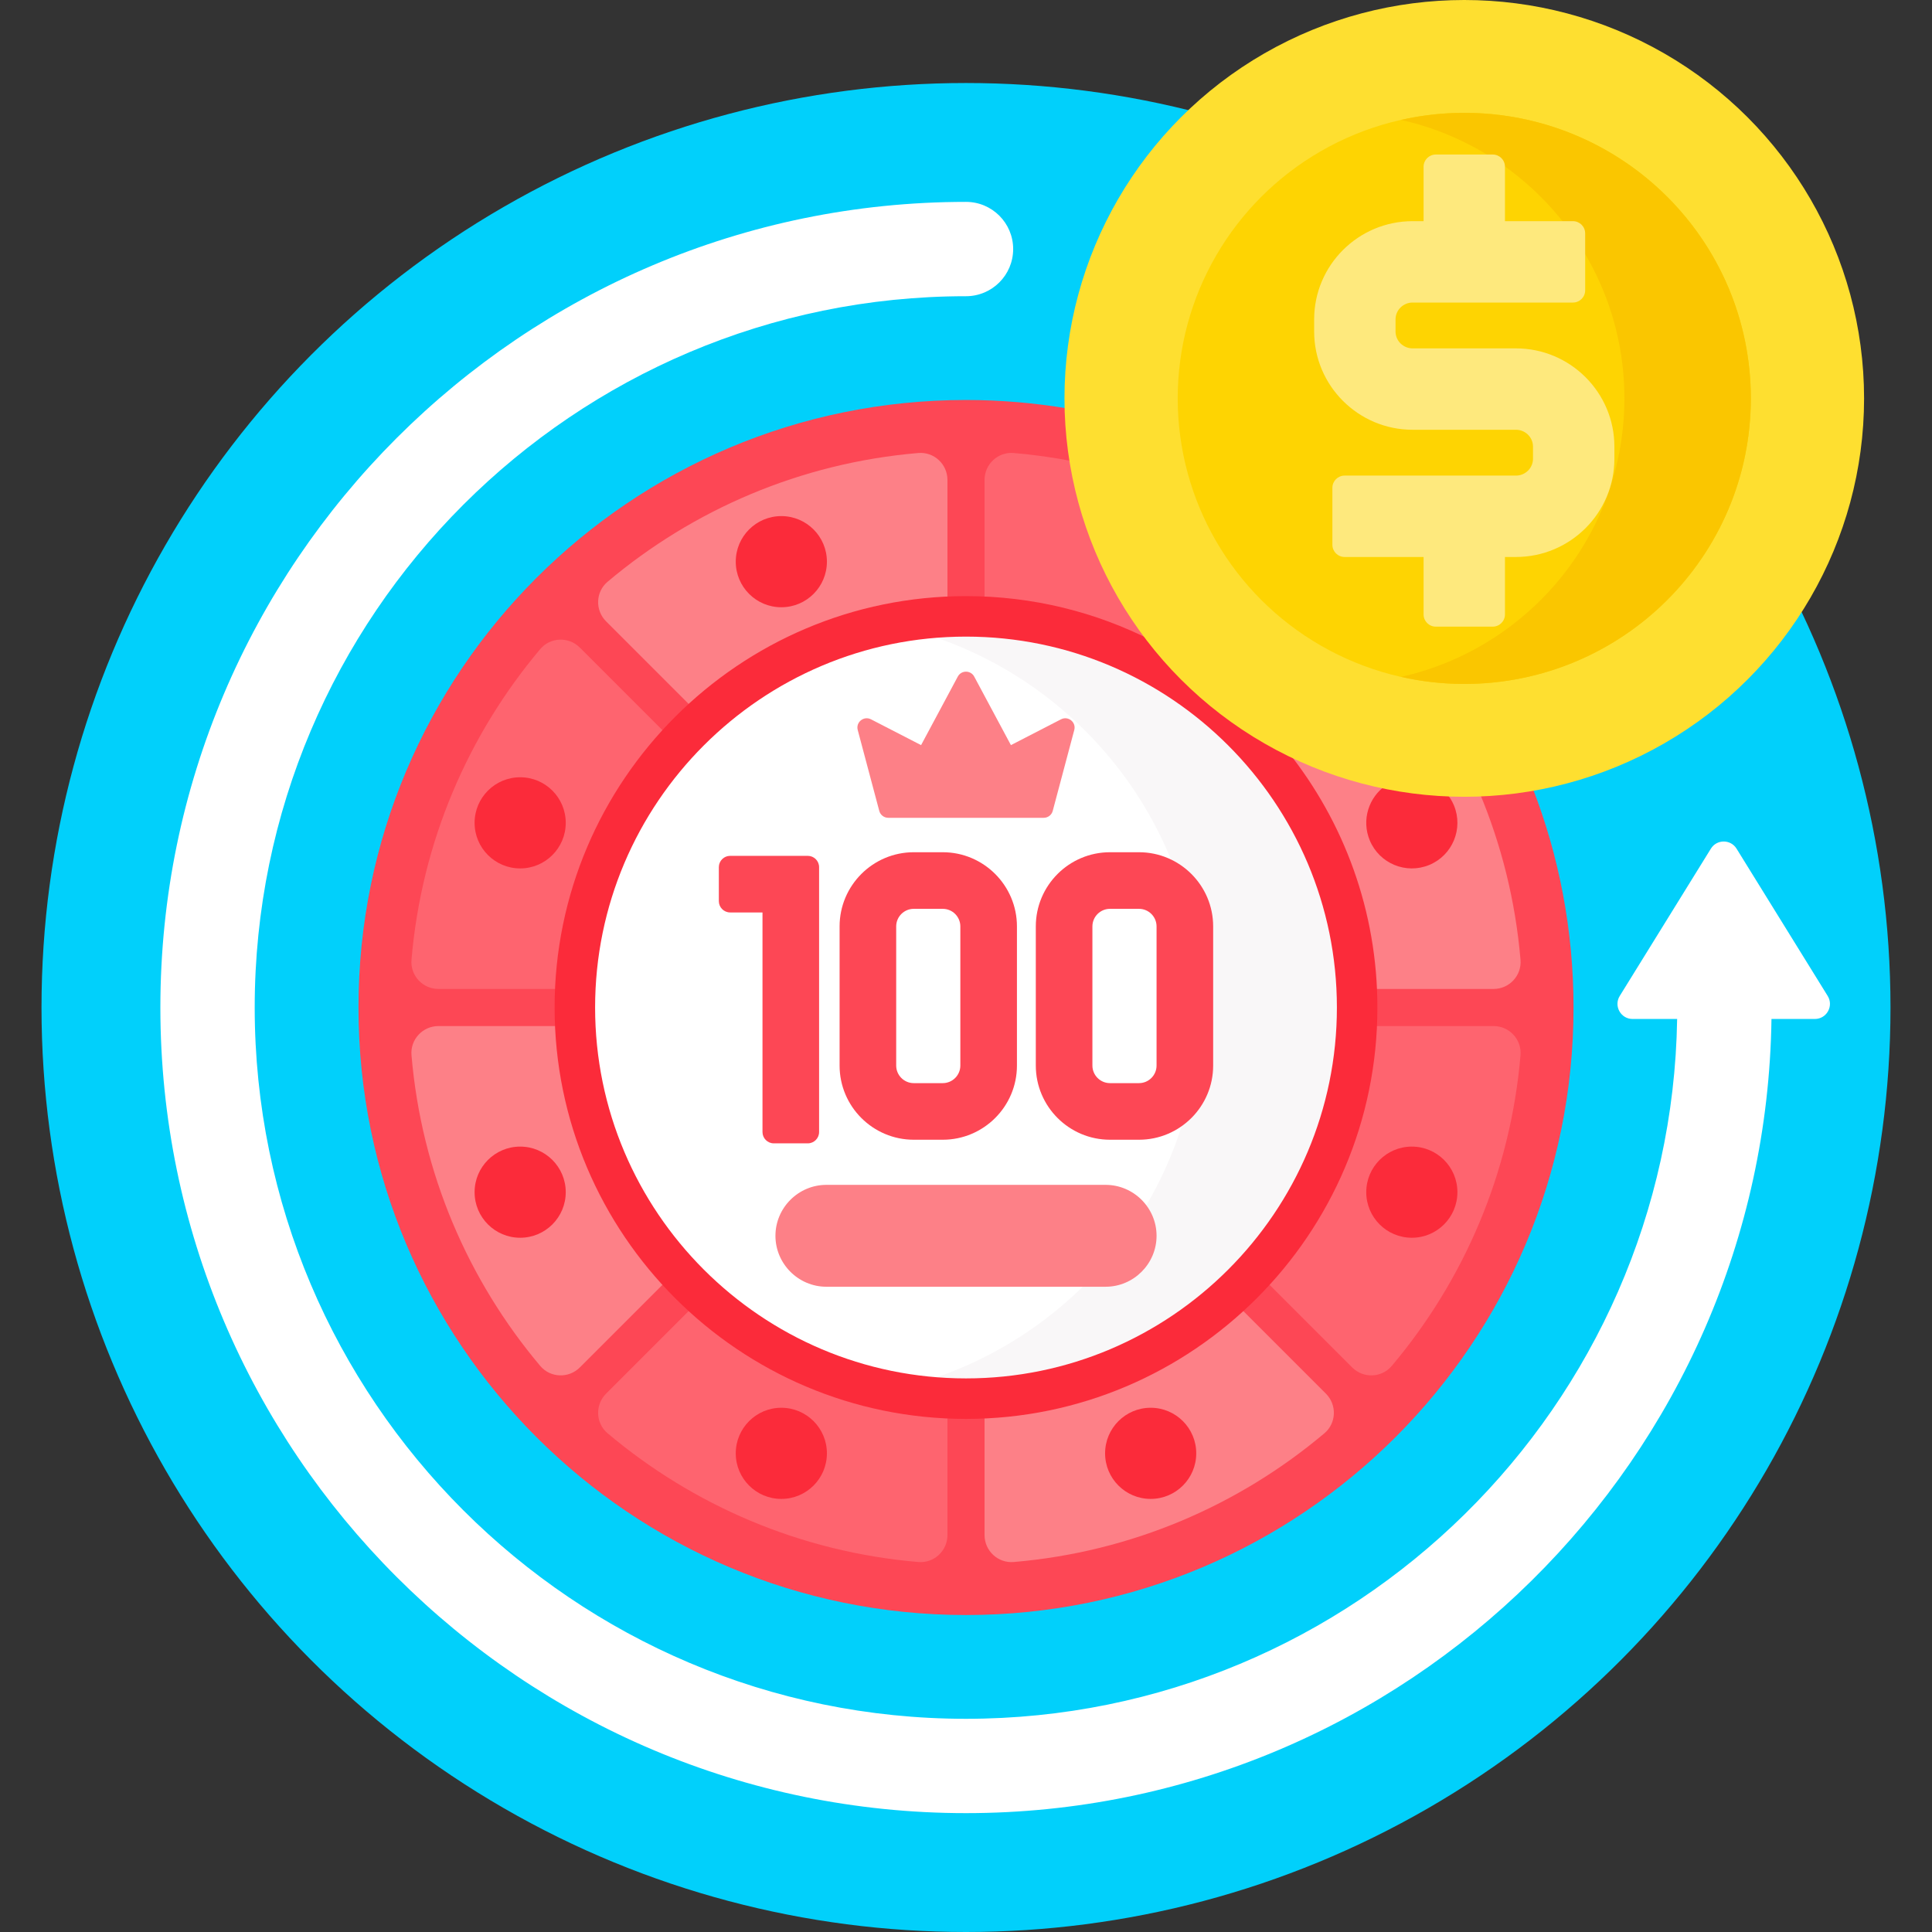
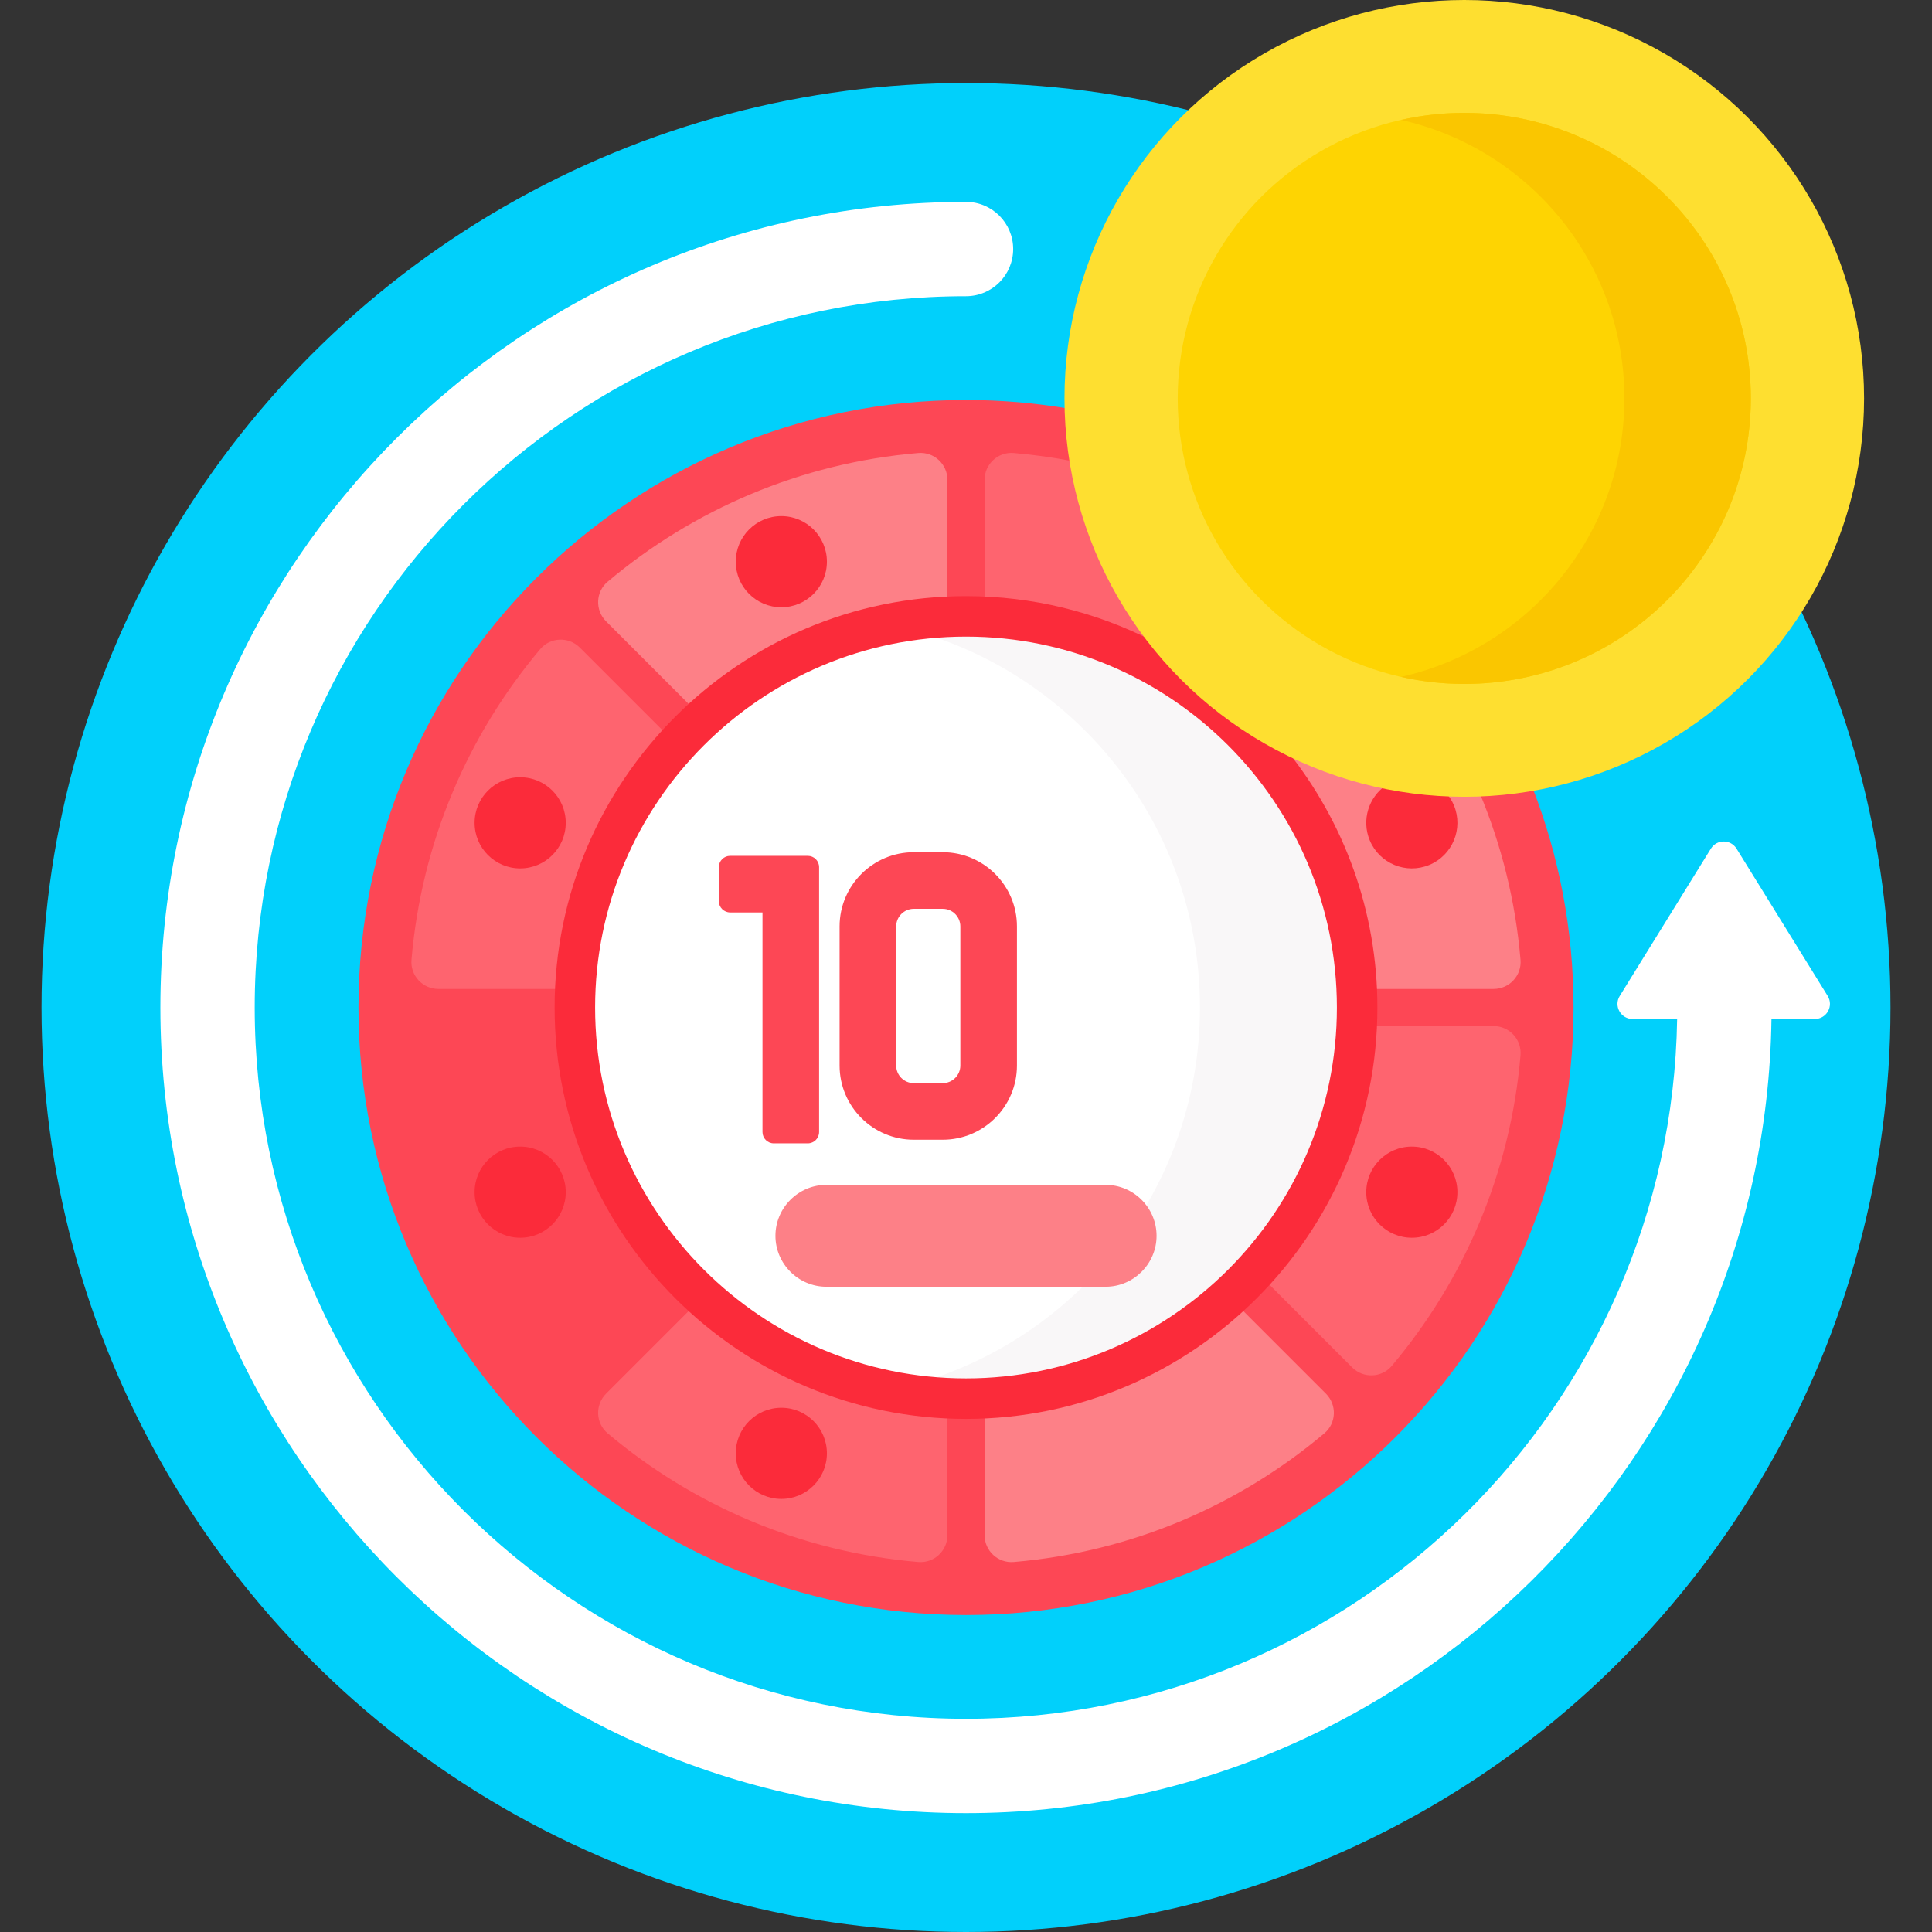
<svg xmlns="http://www.w3.org/2000/svg" id="Capa_1" enable-background="new 0 0 512 512" height="512" viewBox="0 0 512 512" width="512">
  <rect x="0" y="0" width="512" height="512" fill="#333333" stroke="none" />
  <g>
    <circle cx="256" cy="267" fill="#01d0fb" r="245" />
    <g>
      <path d="m388.048 210.155c-56.962 0-103.47-45.451-104.917-101.867-8.822-1.497-17.883-2.288-27.131-2.288-88.918 0-161 72.082-161 161s72.082 161 161 161 161-72.082 161-161c0-20.598-3.875-40.29-10.924-58.394-5.859 1.015-11.882 1.549-18.028 1.549z" fill="#fd4755" />
      <g>
        <path d="m284.437 122.261c-5.175-1.011-10.445-1.758-15.798-2.212-4.16-.353-7.722 2.962-7.722 7.137v36.275c24.919 1.164 47.539 11.122 64.821 26.847l.366-.366c-21.781-15.921-37.194-39.999-41.667-67.681z" fill="#fe646f" />
        <path d="m179.309 197.262-25.647-25.648c-2.948-2.948-7.807-2.785-10.493.403-19.08 22.642-31.467 51.103-34.119 82.344-.353 4.16 2.962 7.722 7.137 7.722h36.275c1.163-24.919 11.122-47.538 26.847-64.821z" fill="#fe646f" />
        <path d="m395.814 271.917h-36.275c-1.164 24.919-11.123 47.539-26.847 64.821l25.648 25.648c2.947 2.948 7.807 2.784 10.493-.403 19.08-22.642 31.467-51.103 34.119-82.344.352-4.16-2.963-7.722-7.138-7.722z" fill="#fe646f" />
        <g fill="#fd8087">
-           <path d="m152.461 271.917h-36.275c-4.175 0-7.49 3.562-7.137 7.722 2.651 31.24 15.039 59.702 34.119 82.344 2.686 3.188 7.546 3.351 10.493.403l25.647-25.648c-15.724-17.283-25.683-39.902-26.847-64.821z" />
          <path d="m325.738 343.691c-17.283 15.725-39.902 25.683-64.821 26.847v36.275c0 4.175 3.562 7.49 7.722 7.137 31.24-2.651 59.702-15.039 82.344-34.119 3.188-2.686 3.351-7.546.403-10.493z" />
          <path d="m186.262 190.309c17.283-15.725 39.902-25.684 64.821-26.847v-36.275c0-4.175-3.562-7.49-7.722-7.137-31.24 2.651-59.702 15.039-82.344 34.119-3.188 2.686-3.351 7.546-.403 10.493z" />
          <path d="m392.095 210.07c-1.344.051-2.691.085-4.047.085-19.556 0-37.876-5.363-53.568-14.682l-1.789 1.789c15.725 17.283 25.684 39.902 26.847 64.821h36.275c4.175 0 7.49-3.562 7.137-7.722-1.322-15.58-5.067-30.47-10.855-44.291z" />
        </g>
        <path d="m186.262 343.691-25.648 25.648c-2.948 2.948-2.784 7.807.403 10.493 22.642 19.08 51.104 31.467 82.344 34.119 4.16.353 7.722-2.962 7.722-7.137v-36.275c-24.918-1.164-47.538-11.123-64.821-26.848z" fill="#fe646f" />
      </g>
      <g>
        <g fill="#fb2b3a">
          <g>
            <circle cx="207.061" cy="148.85" r="12.078" />
-             <circle cx="304.939" cy="385.15" r="12.078" />
          </g>
          <g>
            <circle cx="137.85" cy="315.939" r="12.078" />
            <path d="m383.166 210.038c-5.398-.248-10.691-.902-15.849-1.936-4.612 3.158-6.55 9.211-4.326 14.58 2.553 6.163 9.618 9.089 15.781 6.537 6.163-2.553 9.089-9.618 6.537-15.781-.532-1.283-1.268-2.417-2.143-3.4z" />
          </g>
          <g>
            <circle cx="137.85" cy="218.061" r="12.078" />
            <circle cx="374.15" cy="315.939" r="12.078" />
          </g>
        </g>
        <g>
          <circle cx="207.061" cy="385.15" fill="#fb2b3a" r="12.078" />
        </g>
      </g>
      <circle cx="256" cy="267" fill="#fff" r="103.658" />
      <path d="m256 163.342c-7.134 0-14.1.721-20.829 2.094 47.266 9.643 82.829 51.45 82.829 101.564s-35.563 91.921-82.829 101.563c6.729 1.373 13.694 2.094 20.829 2.094 57.249 0 103.657-46.409 103.657-103.658s-46.408-103.657-103.657-103.657z" fill="#f9f7f8" />
      <path d="m305.229 169.741c-14.796-7.52-31.526-11.765-49.229-11.765-60.116 0-109.024 48.908-109.024 109.024s48.908 109.024 109.024 109.024 109.024-48.908 109.024-109.024c0-25.609-8.88-49.18-23.716-67.807-14.128-7.032-26.453-17.144-36.079-29.452zm-49.229 195.55c-54.198 0-98.291-44.093-98.291-98.291s44.093-98.291 98.291-98.291 98.291 44.093 98.291 98.291-44.093 98.291-98.291 98.291z" fill="#fb2b3a" />
    </g>
    <g>
      <g>
        <path d="m214.069 303h-9c-1.657 0-3-1.343-3-3v-58.192h-8.569c-1.657 0-3-1.343-3-3v-9c0-1.657 1.343-3 3-3h20.569c1.657 0 3 1.343 3 3v70.192c0 1.657-1.343 3-3 3z" fill="#fd4755" />
      </g>
      <g>
        <path d="m249.841 302.042h-7.682c-10.84 0-19.659-8.818-19.659-19.658v-36.875c0-10.84 8.819-19.659 19.659-19.659h7.682c10.84 0 19.659 8.819 19.659 19.659v36.875c0 10.84-8.819 19.658-19.659 19.658zm-7.682-61.192c-2.569 0-4.659 2.09-4.659 4.659v36.875c0 2.568 2.09 4.658 4.659 4.658h7.682c2.569 0 4.659-2.09 4.659-4.658v-36.875c0-2.569-2.09-4.659-4.659-4.659z" fill="#fd4755" />
      </g>
      <g>
-         <path d="m301.841 302.042h-7.682c-10.84 0-19.659-8.818-19.659-19.658v-36.875c0-10.84 8.819-19.659 19.659-19.659h7.682c10.84 0 19.659 8.819 19.659 19.659v36.875c0 10.84-8.819 19.658-19.659 19.658zm-7.682-61.192c-2.569 0-4.659 2.09-4.659 4.659v36.875c0 2.568 2.09 4.658 4.659 4.658h7.682c2.569 0 4.659-2.09 4.659-4.658v-36.875c0-2.569-2.09-4.659-4.659-4.659z" fill="#fd4755" />
-       </g>
+         </g>
    </g>
    <path d="m484.356 263.935-24.151-39.031c-1.563-2.527-5.239-2.527-6.803 0l-24.151 39.031c-1.649 2.665.268 6.105 3.401 6.105h11.809c-1.631 102.541-85.538 185.46-188.461 185.46-103.939 0-188.5-84.561-188.5-188.5s84.561-188.5 188.5-188.5c6.903 0 12.5-5.597 12.5-12.5s-5.597-12.5-12.5-12.5c-117.725 0-213.5 95.775-213.5 213.5s95.775 213.5 213.5 213.5c116.708 0 211.828-94.133 213.461-210.461h11.493c3.134 0 5.051-3.44 3.402-6.104z" fill="#fff" />
    <path d="m293 341h-74c-7.425 0-13.5-6.075-13.5-13.5 0-7.425 6.075-13.5 13.5-13.5h74c7.425 0 13.5 6.075 13.5 13.5 0 7.425-6.075 13.5-13.5 13.5z" fill="#fd8087" />
-     <path d="m267.904 197.465-9.727-18.161c-.931-1.738-3.423-1.738-4.354 0l-9.727 18.161-13.273-6.838c-1.904-.981-4.068.761-3.517 2.831l5.707 21.435c.288 1.081 1.267 1.834 2.386 1.834h41.202c1.119 0 2.098-.753 2.386-1.834l5.707-21.435c.551-2.07-1.613-3.811-3.517-2.831z" fill="#fd8087" />
    <g>
      <g>
        <ellipse cx="388.048" cy="105.578" fill="#fedf30" rx="105.952" ry="105.578" />
      </g>
      <g>
        <ellipse cx="388.048" cy="105.578" fill="#fed402" rx="75.944" ry="75.675" />
      </g>
      <path d="m388.048 29.903c-5.76 0-11.361.66-16.754 1.871 33.877 7.605 59.19 37.751 59.19 73.804 0 36.055-25.313 66.199-59.19 73.804 5.393 1.211 10.995 1.871 16.754 1.871 41.942 0 75.944-33.881 75.944-75.675 0-41.793-34.002-75.675-75.944-75.675z" fill="#fac600" />
-       <path d="m401.741 92.324h-1.299-26.088c-2.493 0-4.522-2.004-4.522-4.468v-3.213c0-2.462 2.029-4.464 4.522-4.464h42.497c1.787 0 3.235-1.448 3.235-3.235v-15.097c0-1.787-1.448-3.235-3.235-3.235h-18.019v-14.426c0-1.787-1.448-3.235-3.235-3.235h-15.097c-1.787 0-3.235 1.448-3.235 3.235v14.426h-2.911c-14.385 0-26.089 11.677-26.089 26.031v3.213c0 14.355 11.703 26.035 26.089 26.035h27.387c2.494 0 4.522 2.004 4.522 4.468v3.211c0 2.464-2.028 4.468-4.522 4.468h-45.408c-1.787 0-3.235 1.448-3.235 3.235v15.097c0 1.787 1.448 3.235 3.235 3.235h20.932v15.225c0 1.787 1.448 3.235 3.235 3.235h15.097c1.787 0 3.235-1.448 3.235-3.235v-15.225h2.91c14.385 0 26.089-11.679 26.089-26.035v-3.211c-.001-14.356-11.705-26.035-26.09-26.035z" fill="#fee97d" />
    </g>
  </g>
</svg>